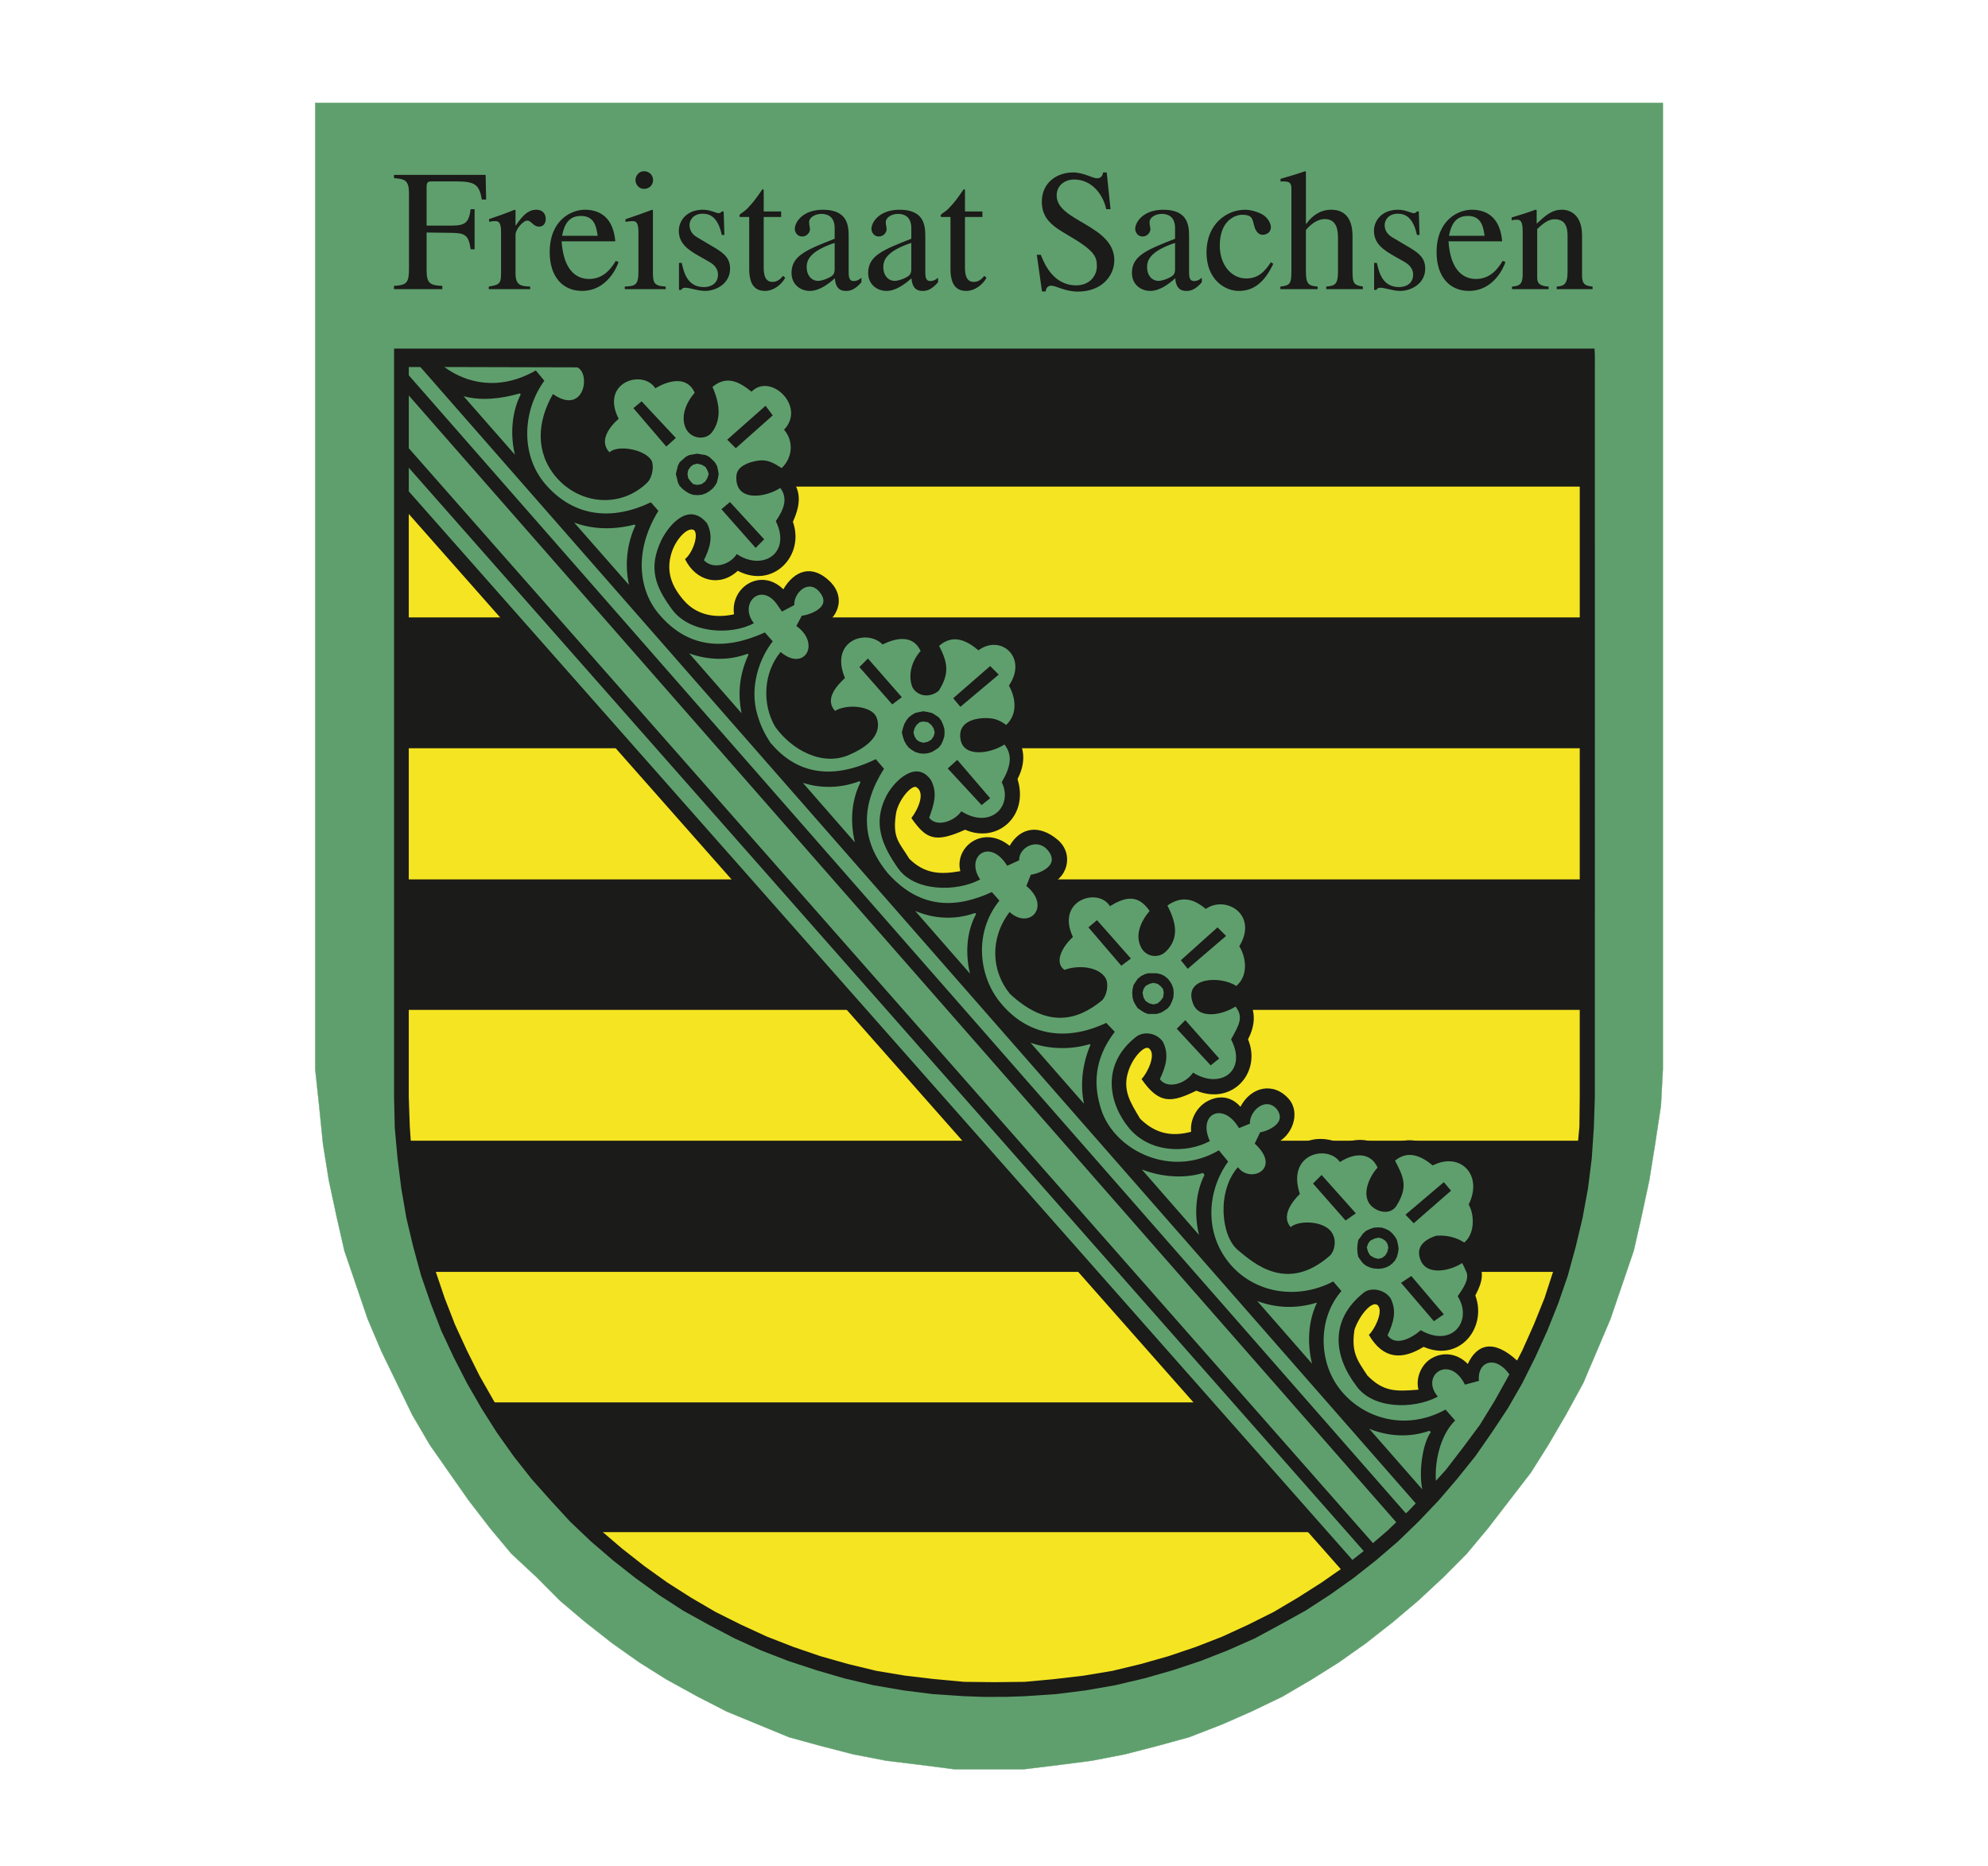
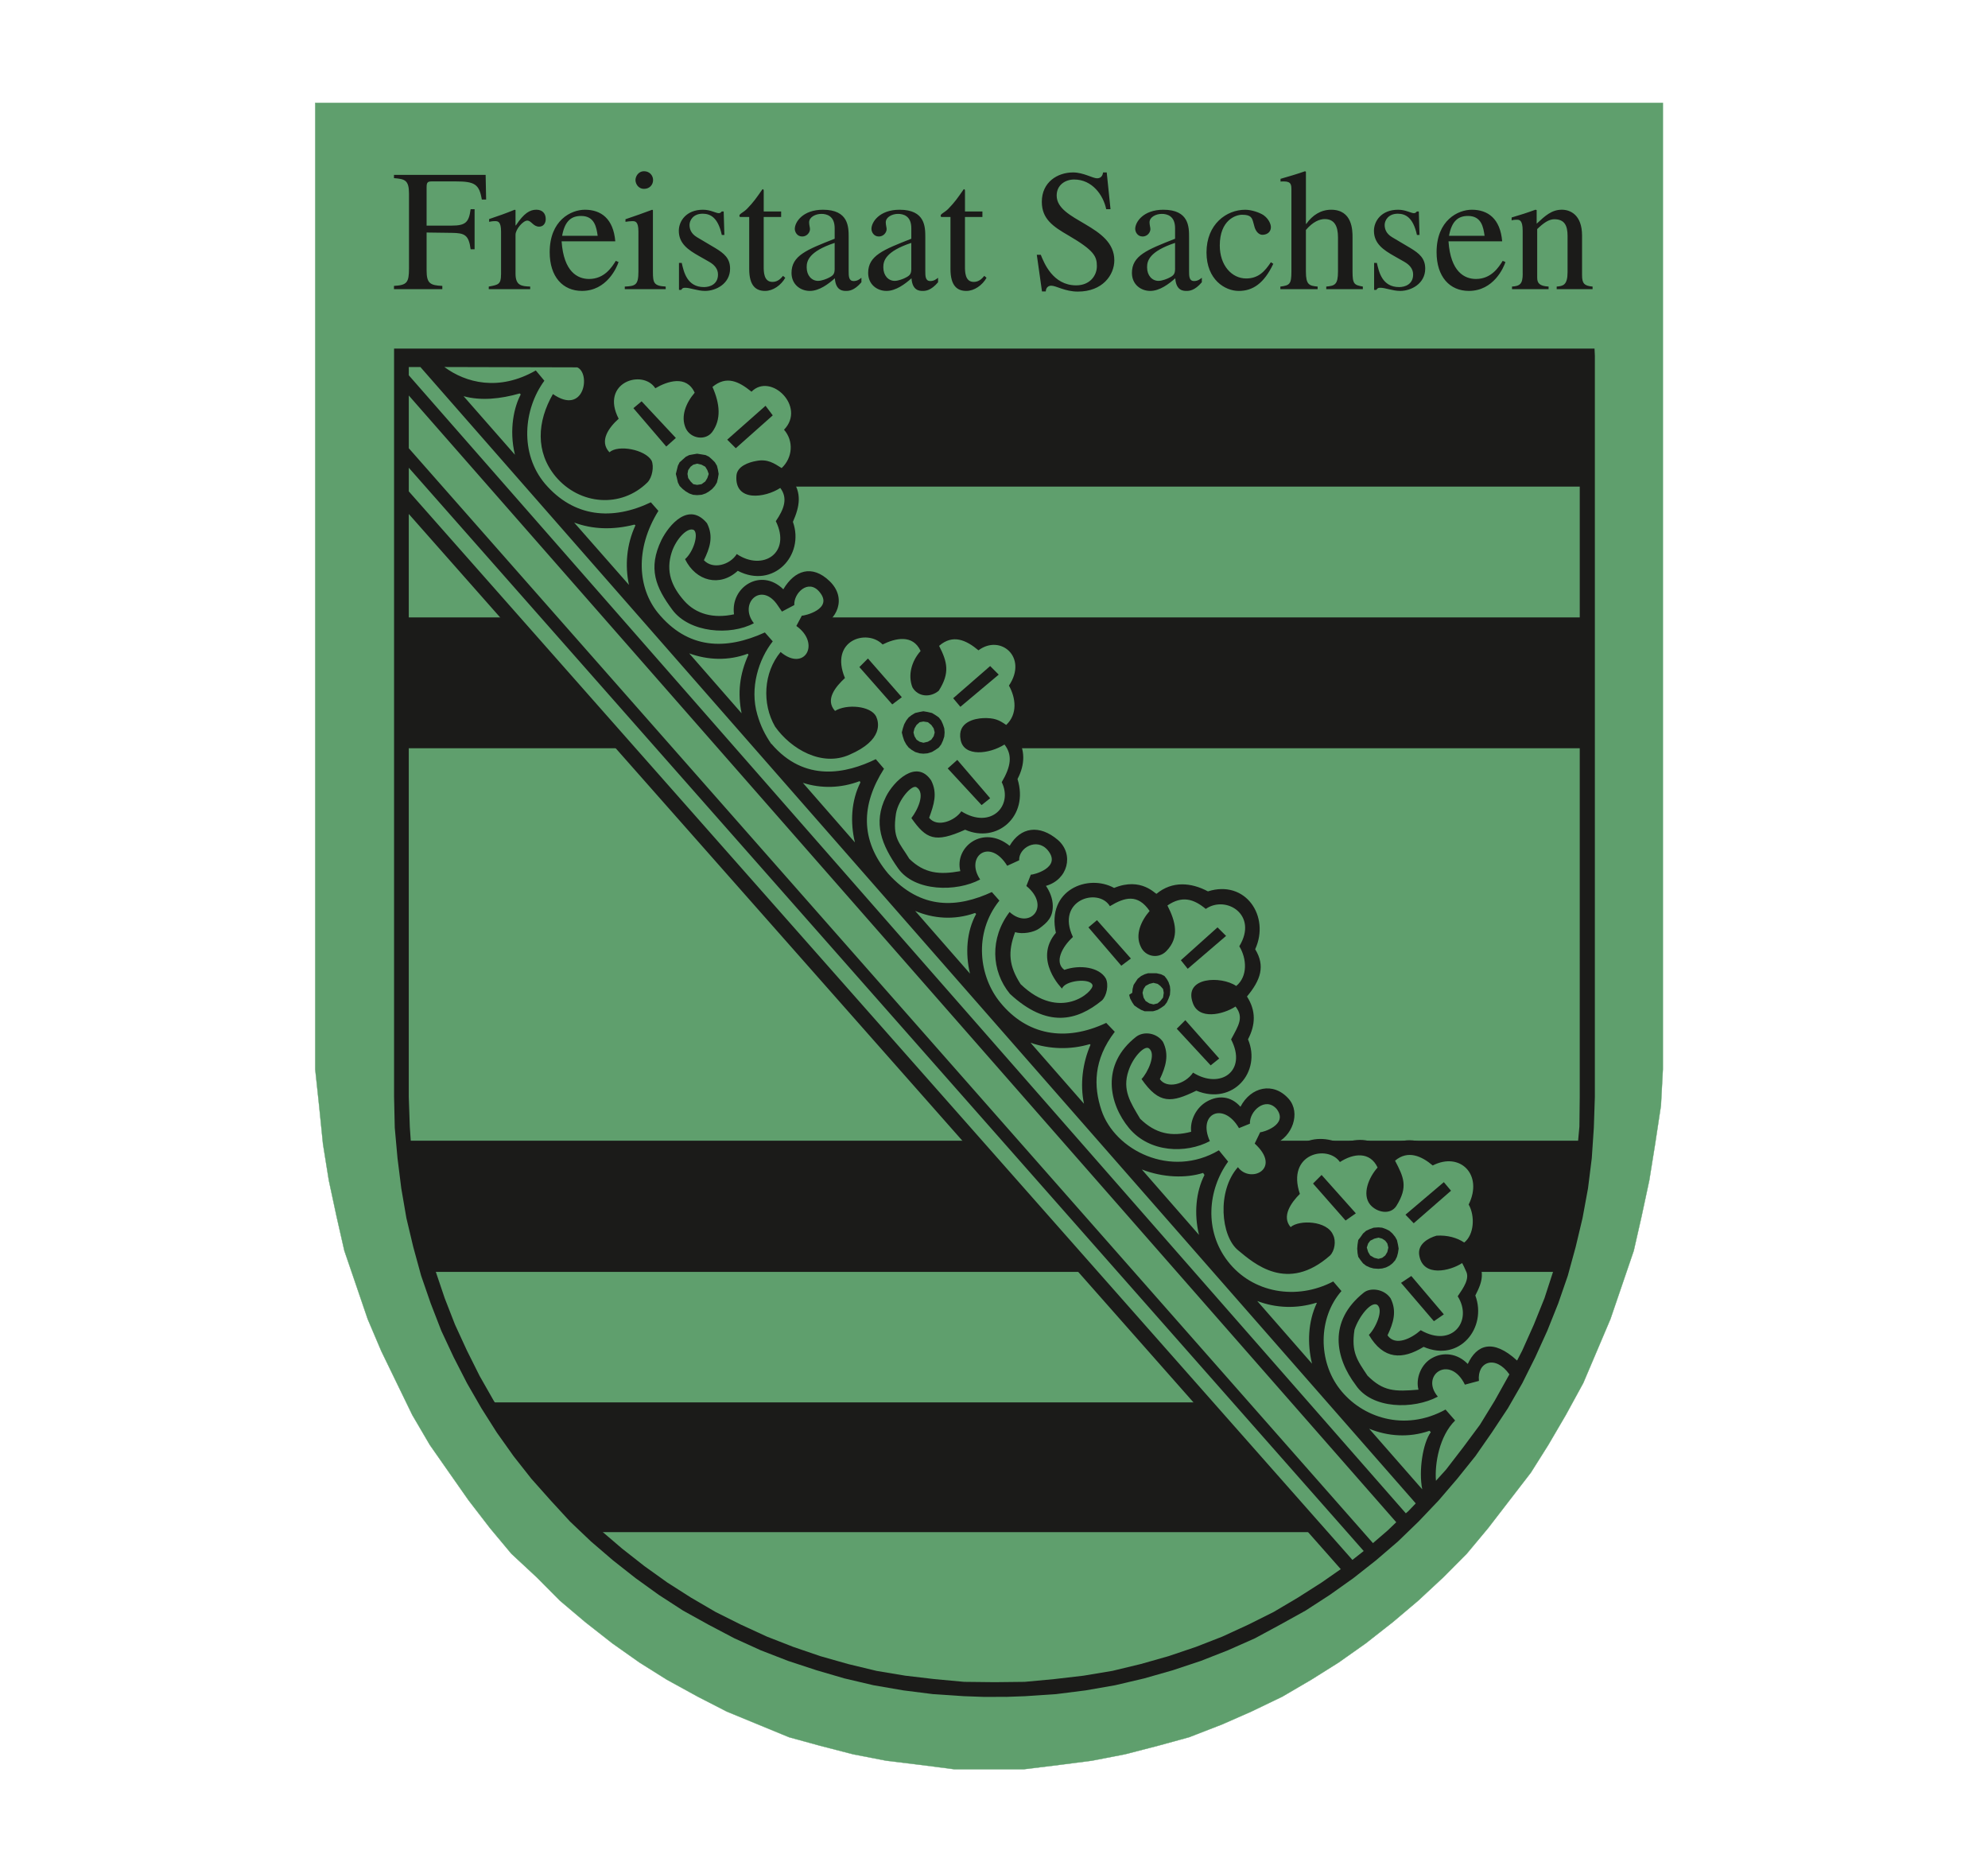
<svg xmlns="http://www.w3.org/2000/svg" version="1.1" id="Freistaat_Sachsen_Wappen" x="0px" y="0px" viewBox="0 0 106.556 100" enable-background="new 0 0 106.556 100" xml:space="preserve">
  <g>
    <polygon fill-rule="evenodd" clip-rule="evenodd" fill="#5F9F6D" points="89.129,55.247 89.129,57.305 89.025,59.249    88.713,61.306 88.401,63.25 87.984,65.194 87.568,67.023 86.944,68.852 86.319,70.682 85.591,72.397 84.862,74.112 83.925,75.827    82.989,77.427 82.052,78.914 80.907,80.4 79.762,81.886 78.617,83.258 77.368,84.516 76.015,85.773 74.662,86.917 73.205,88.06    71.748,89.089 70.291,90.004 68.729,90.918 67.064,91.719 65.503,92.405 63.734,93.091 62.068,93.548 60.299,94.005 58.529,94.348    56.76,94.577 54.887,94.806 53.013,94.806 51.14,94.806 49.37,94.577 47.497,94.348 45.727,94.005 43.958,93.548 42.293,93.091    40.627,92.405 38.962,91.719 37.401,90.918 35.736,90.004 34.278,89.089 32.821,88.06 31.364,86.917 30.011,85.773 28.762,84.516    27.409,83.258 26.264,81.886 25.119,80.4 24.078,78.914 23.038,77.427 22.101,75.827 21.268,74.112 20.436,72.397 19.707,70.682    19.083,68.852 18.458,67.023 18.042,65.194 17.625,63.25 17.313,61.306 17.105,59.249 16.897,57.305 16.897,55.247 16.897,5.513    89.129,5.513 89.129,55.247  " />
    <polygon fill="none" stroke="#5F9F6D" stroke-width="0.016" stroke-miterlimit="2.613" points="89.129,55.247 89.129,57.305    89.025,59.249 88.713,61.306 88.401,63.25 87.984,65.194 87.568,67.023 86.944,68.852 86.319,70.682 85.591,72.397 84.862,74.112    83.925,75.827 82.989,77.427 82.052,78.914 80.907,80.4 79.762,81.886 78.617,83.258 77.368,84.516 76.015,85.773 74.662,86.917    73.205,88.06 71.748,89.089 70.291,90.004 68.729,90.918 67.064,91.719 65.503,92.405 63.734,93.091 62.068,93.548 60.299,94.005    58.529,94.348 56.76,94.577 54.887,94.806 53.013,94.806 51.14,94.806 49.37,94.577 47.497,94.348 45.727,94.005 43.958,93.548    42.293,93.091 40.627,92.405 38.962,91.719 37.401,90.918 35.736,90.004 34.278,89.089 32.821,88.06 31.364,86.917 30.011,85.773    28.762,84.516 27.409,83.258 26.264,81.886 25.119,80.4 24.078,78.914 23.038,77.427 22.101,75.827 21.268,74.112 20.436,72.397    19.707,70.682 19.083,68.852 18.458,67.023 18.042,65.194 17.625,63.25 17.313,61.306 17.105,59.249 16.897,57.305 16.897,55.247    16.897,5.513 89.129,5.513 89.129,55.247  " />
-     <polygon fill-rule="evenodd" clip-rule="evenodd" fill="#F5E421" points="85.243,58.906 85.206,60.558 85.078,62.155    84.876,63.751 84.601,65.311 84.234,66.871 83.83,68.376 83.335,69.844 82.747,71.276 82.123,72.707 81.408,74.065 80.655,75.405    79.829,76.671 78.93,77.937 77.976,79.13 76.985,80.286 75.92,81.387 74.819,82.433 73.663,83.443 72.47,84.379 71.204,85.278    69.901,86.104 68.58,86.856 67.203,87.554 65.79,88.196 64.359,88.765 62.872,89.279 61.349,89.683 59.807,90.05 58.248,90.325    56.651,90.527 55.018,90.674 53.384,90.692 51.733,90.674 50.136,90.527 48.521,90.325 46.943,90.05 45.42,89.683 43.896,89.279    42.428,88.765 40.96,88.196 39.565,87.554 38.17,86.856 36.849,86.104 35.546,85.278 34.317,84.379 33.087,83.443 31.949,82.433    30.83,81.387 29.784,80.286 28.774,79.13 27.838,77.937 26.939,76.671 26.132,75.405 25.342,74.065 24.663,72.707 24.021,71.276    23.452,69.844 22.938,68.376 22.516,66.871 22.168,65.311 21.892,63.751 21.69,62.155 21.58,60.558 21.525,58.906 21.525,18.991    85.243,18.991 85.243,58.906  " />
    <polygon fill="none" stroke="#F5E421" stroke-width="0.024" stroke-miterlimit="2.613" points="85.243,58.906 85.206,60.558    85.078,62.155 84.876,63.751 84.601,65.311 84.234,66.871 83.83,68.376 83.335,69.844 82.747,71.276 82.123,72.707 81.408,74.065    80.655,75.405 79.829,76.671 78.93,77.937 77.976,79.13 76.985,80.286 75.92,81.387 74.819,82.433 73.663,83.443 72.47,84.379    71.204,85.278 69.901,86.104 68.58,86.856 67.203,87.554 65.79,88.196 64.359,88.765 62.872,89.279 61.349,89.683 59.807,90.05    58.248,90.325 56.651,90.527 55.018,90.674 53.384,90.692 51.733,90.674 50.136,90.527 48.521,90.325 46.943,90.05 45.42,89.683    43.896,89.279 42.428,88.765 40.96,88.196 39.565,87.554 38.17,86.856 36.849,86.104 35.546,85.278 34.317,84.379 33.087,83.443    31.949,82.433 30.83,81.387 29.784,80.286 28.774,79.13 27.838,77.937 26.939,76.671 26.132,75.405 25.342,74.065 24.663,72.707    24.021,71.276 23.452,69.844 22.938,68.376 22.516,66.871 22.168,65.311 21.892,63.751 21.69,62.155 21.58,60.558 21.525,58.906    21.525,18.991 85.243,18.991 85.243,58.906  " />
    <path fill-rule="evenodd" clip-rule="evenodd" fill="#1B1B19" d="M23.122,68.156c-0.697-2.312-1.175-4.643-1.358-7.029h63.021   c-0.202,2.514-0.642,4.863-1.358,7.029H23.122L23.122,68.156z" />
    <path fill-rule="evenodd" clip-rule="evenodd" fill="#1B1B19" d="M32.114,82.103c-2.679-2.386-4.588-4.716-5.836-6.955h54.01   c-1.56,2.533-3.469,4.845-5.726,6.955H32.114L32.114,82.103z" />
-     <polygon fill-rule="evenodd" clip-rule="evenodd" fill="#1B1B19" points="21.764,54.116 21.764,47.124 84.784,47.124    84.784,54.116 21.764,54.116  " />
    <polygon fill-rule="evenodd" clip-rule="evenodd" fill="#1B1B19" points="21.764,40.096 21.764,33.085 84.784,33.085    84.784,40.096 21.764,40.096  " />
    <polygon fill-rule="evenodd" clip-rule="evenodd" fill="#1B1B19" points="21.69,26.075 21.69,19.229 84.784,19.229 84.784,26.075    21.69,26.075  " />
    <path fill-rule="evenodd" clip-rule="evenodd" fill="#5F9F6D" d="M80.747,72.946c-0.367-0.257-0.624-0.459-1.083-0.33   c-0.459,0.128-0.697,0.679-0.826,1.083h-0.147c-0.551-0.624-1.009-0.954-1.817-0.514c-0.496,0.367-0.642,0.973-0.312,1.505   c-0.954,0.367-2.074,0.275-2.973-0.202c-0.697-0.422-1.046-1.138-1.321-1.872c-0.294-1.248,0.073-2.257,1.083-3.028   c0.844-0.312,1.046,0.422,0.936,1.101c-0.073,0.33-0.22,0.606-0.404,0.899c0.661,0.918,1.505,0.752,2.349,0.128   c0.973,0.349,1.578,0.459,2.276-0.385c0.404-0.752,0.404-1.138,0.11-1.909c0.496-0.826,0.642-1.615-0.239-2.276   c1.046-0.697,1.156-1.505,0.771-2.661c0.312-0.863,0.257-1.523-0.312-2.276c-0.752-0.385-1.175-0.496-1.982-0.239l-0.257-0.184   c-1.009-0.459-1.743-0.33-2.496,0.496c-0.495-0.936-1.413-0.936-2.276-0.532c-0.422-0.422-0.954-0.367-1.487-0.257   c-1.175,0.422-1.303,1.174-1.028,2.312c-0.716,0.789-1.046,1.578-0.165,2.349c0.697-0.257,1.285-0.404,1.927,0.073   c0.44,0.899-1.101,1.523-1.762,1.615c-1.303,0.092-2.514-0.697-3.138-1.817c-0.367-0.918-0.202-2.055,0.239-2.9   c0.569,0.33,1.028,0.257,1.542-0.147c0.496-0.734,0.257-1.23-0.312-1.854l0.073-0.147c0.807-0.147,1.45-0.587,1.175-1.468   c-0.147-0.385-0.128-0.385-0.477-0.606c-0.954-0.44-1.431,0.165-1.78,1.009l-0.073,0.073c-0.44-0.514-0.899-0.954-1.615-0.661   c-0.551,0.294-0.899,0.973-0.587,1.578c-0.899,0.367-2.055,0.349-2.881-0.147c-1.083-0.752-1.854-2.294-1.303-3.579   c0.239-0.587,1.009-1.835,1.743-1.248c0.459,0.587,0.092,1.376-0.22,1.927c0.679,0.954,1.487,0.697,2.349,0.147   c0.844,0.257,1.321,0.404,2.092-0.165c0.514-0.624,0.807-1.431,0.275-2.129c0.551-0.826,0.606-1.707-0.239-2.349   c1.028-0.697,1.211-1.56,0.697-2.679c0.349-0.716,0.275-1.23,0-1.964c-0.606-0.606-1.395-0.771-2.202-0.551   c-1.064-0.532-1.945-0.587-2.753,0.385c-0.606-0.918-1.34-0.954-2.276-0.532c-0.679-0.514-1.431-0.385-2.147,0.037   c-0.661,0.661-0.624,1.175-0.459,2.019c-0.697,0.863-0.954,1.578-0.073,2.367c0.532-0.312,1.431-0.404,1.909,0.073   c0.147,0.294,0.073,0.495-0.073,0.771c-1.119,0.954-2.239,1.119-3.524,0.367c-0.532-0.385-0.991-0.771-1.303-1.358   c-0.349-0.936-0.257-2.037,0.257-2.9c0.716,0.551,1.633,0,1.78-0.826c0-0.385-0.092-0.569-0.275-0.918   c-0.128-0.128-0.294-0.184-0.294-0.385c1.101-0.239,1.89-0.918,1.138-1.89c-0.404-0.514-1.028-0.752-1.688-0.312   c-0.184,0.147-0.532,0.459-0.734,0.936c-0.44-0.496-0.734-0.734-1.395-0.734c-0.771,0.22-1.119,0.973-0.826,1.707   c-1.046,0.404-2.478,0.294-3.34-0.477c-0.973-1.248-1.376-2.404-0.587-3.836c0.33-0.44,0.881-1.193,1.505-0.734   c0.422,0.569,0.092,1.358-0.165,1.927c0.624,0.954,1.45,0.771,2.294,0.147c1.083,0.422,1.872,0.422,2.459-0.679   c0.184-0.477,0.257-1.083-0.037-1.542c0.459-0.771,0.642-1.707-0.239-2.367c1.064-0.716,1.138-1.523,0.697-2.679   c0.312-0.661,0.367-1.542-0.147-2.129c-0.697-0.385-1.193-0.551-1.982-0.294c-0.881-0.514-1.725-0.661-2.514,0.073l-0.239,0.22   c-0.551-0.899-1.395-0.863-2.276-0.532c-0.807-0.44-1.376-0.404-2.147,0.073c-0.642,0.697-0.587,1.156-0.367,2.055   c-0.807,0.734-1.009,1.615-0.165,2.367c0.587-0.294,1.523-0.496,1.964,0.11c0.11,1.064-1.285,1.523-2.166,1.578   c-1.028-0.073-1.817-0.606-2.496-1.358c-0.679-0.973-0.624-2.367-0.037-3.377c0.22,0.165,0.477,0.202,0.752,0.202   c1.064-0.275,1.266-1.028,0.752-1.945c-0.33-0.367-0.404-0.312,0.073-0.477c1.009-0.33,1.413-1.009,0.789-1.835   c-0.367-0.477-0.918-0.752-1.523-0.239c-0.385,0.312-0.587,0.587-0.752,1.028c-0.385-0.477-0.734-0.826-1.376-0.752   c-0.716,0.202-1.193,0.973-0.789,1.67c-1.028,0.312-1.945,0.275-2.936-0.22c-0.679-0.459-1.046-1.119-1.321-1.89   c-0.312-1.285,0.092-2.184,1.064-3.01c0.275-0.11,0.532-0.128,0.771,0.055c0.44,0.569,0.11,1.395-0.22,1.927   c0.661,0.954,1.468,0.789,2.349,0.165c0.899,0.239,1.321,0.459,2.092-0.128c0.496-0.551,0.734-1.303,0.385-2   c0.477-0.826,0.661-1.652-0.257-2.459c1.046-0.679,1.138-1.45,0.752-2.606c0.294-0.734,0.349-1.45-0.147-2.11   c-0.734-0.514-1.266-0.679-2.129-0.459c-0.954-0.477-1.688-0.606-2.514,0.128l-0.239,0.257c-0.587-0.973-1.321-0.918-2.276-0.551   c-0.679-0.514-1.468-0.385-2.166,0.037c-0.679,0.642-0.587,1.193-0.422,2.019c-0.44,0.495-0.789,1.101-0.569,1.762   c0.128,0.257,0.275,0.422,0.477,0.624c0.551-0.33,1.413-0.422,1.89,0.055c0.551,0.826-1.175,1.523-1.762,1.615   c-1.175,0.073-2.055-0.495-2.826-1.358c-0.716-1.009-0.606-2.331-0.055-3.377c0.496,0.367,1.046,0.22,1.487-0.165   c0.587-0.881,0.587-1.67-0.33-2.257h-9.213v7.543l50.688,57.387l1.083-0.899l1.064-0.881l0.954-0.918l0.863-0.918l0.826-0.899   l0.734-0.881l0.661-0.844l0.569-0.807l0.532-0.752l0.44-0.716l0.661-1.138l0.385-0.752l0.128-0.275L80.747,72.946L80.747,72.946z" />
    <path fill="none" stroke="#5F9F6D" stroke-width="0.016" stroke-miterlimit="2.613" d="M80.747,72.946   c-0.367-0.257-0.624-0.459-1.083-0.33c-0.459,0.128-0.697,0.679-0.826,1.083h-0.147c-0.551-0.624-1.009-0.954-1.817-0.514   c-0.496,0.367-0.642,0.973-0.312,1.505c-0.954,0.367-2.074,0.275-2.973-0.202c-0.697-0.422-1.046-1.138-1.321-1.872   c-0.294-1.248,0.073-2.257,1.083-3.028c0.844-0.312,1.046,0.422,0.936,1.101c-0.073,0.33-0.22,0.606-0.404,0.899   c0.661,0.918,1.505,0.752,2.349,0.128c0.973,0.349,1.578,0.459,2.276-0.385c0.404-0.752,0.404-1.138,0.11-1.909   c0.496-0.826,0.642-1.615-0.239-2.276c1.046-0.697,1.156-1.505,0.771-2.661c0.312-0.863,0.257-1.523-0.312-2.276   c-0.752-0.385-1.175-0.496-1.982-0.239l-0.257-0.184c-1.009-0.459-1.743-0.33-2.496,0.496c-0.495-0.936-1.413-0.936-2.276-0.532   c-0.422-0.422-0.954-0.367-1.487-0.257c-1.175,0.422-1.303,1.174-1.028,2.312c-0.716,0.789-1.046,1.578-0.165,2.349   c0.697-0.257,1.285-0.404,1.927,0.073c0.44,0.899-1.101,1.523-1.762,1.615c-1.303,0.092-2.514-0.697-3.138-1.817   c-0.367-0.918-0.202-2.055,0.239-2.9c0.569,0.33,1.028,0.257,1.542-0.147c0.496-0.734,0.257-1.23-0.312-1.854l0.073-0.147   c0.807-0.147,1.45-0.587,1.175-1.468c-0.147-0.385-0.128-0.385-0.477-0.606c-0.954-0.44-1.431,0.165-1.78,1.009l-0.073,0.073   c-0.44-0.514-0.899-0.954-1.615-0.661c-0.551,0.294-0.899,0.973-0.587,1.578c-0.899,0.367-2.055,0.349-2.881-0.147   c-1.083-0.752-1.854-2.294-1.303-3.579c0.239-0.587,1.009-1.835,1.743-1.248c0.459,0.587,0.092,1.376-0.22,1.927   c0.679,0.954,1.487,0.697,2.349,0.147c0.844,0.257,1.321,0.404,2.092-0.165c0.514-0.624,0.807-1.431,0.275-2.129   c0.551-0.826,0.606-1.707-0.239-2.349c1.028-0.697,1.211-1.56,0.697-2.679c0.349-0.716,0.275-1.23,0-1.964   c-0.606-0.606-1.395-0.771-2.202-0.551c-1.064-0.532-1.945-0.587-2.753,0.385c-0.606-0.918-1.34-0.954-2.276-0.532   c-0.679-0.514-1.431-0.385-2.147,0.037c-0.661,0.661-0.624,1.175-0.459,2.019c-0.697,0.863-0.954,1.578-0.073,2.367   c0.532-0.312,1.431-0.404,1.909,0.073c0.147,0.294,0.073,0.495-0.073,0.771c-1.119,0.954-2.239,1.119-3.524,0.367   c-0.532-0.385-0.991-0.771-1.303-1.358c-0.349-0.936-0.257-2.037,0.257-2.9c0.716,0.551,1.633,0,1.78-0.826   c0-0.385-0.092-0.569-0.275-0.918c-0.128-0.128-0.294-0.184-0.294-0.385c1.101-0.239,1.89-0.918,1.138-1.89   c-0.404-0.514-1.028-0.752-1.688-0.312c-0.184,0.147-0.532,0.459-0.734,0.936c-0.44-0.496-0.734-0.734-1.395-0.734   c-0.771,0.22-1.119,0.973-0.826,1.707c-1.046,0.404-2.478,0.294-3.34-0.477c-0.973-1.248-1.376-2.404-0.587-3.836   c0.33-0.44,0.881-1.193,1.505-0.734c0.422,0.569,0.092,1.358-0.165,1.927c0.624,0.954,1.45,0.771,2.294,0.147   c1.083,0.422,1.872,0.422,2.459-0.679c0.184-0.477,0.257-1.083-0.037-1.542c0.459-0.771,0.642-1.707-0.239-2.367   c1.064-0.716,1.138-1.523,0.697-2.679c0.312-0.661,0.367-1.542-0.147-2.129c-0.697-0.385-1.193-0.551-1.982-0.294   c-0.881-0.514-1.725-0.661-2.514,0.073l-0.239,0.22c-0.551-0.899-1.395-0.863-2.276-0.532c-0.807-0.44-1.376-0.404-2.147,0.073   c-0.642,0.697-0.587,1.156-0.367,2.055c-0.807,0.734-1.009,1.615-0.165,2.367c0.587-0.294,1.523-0.496,1.964,0.11   c0.11,1.064-1.285,1.523-2.166,1.578c-1.028-0.073-1.817-0.606-2.496-1.358c-0.679-0.973-0.624-2.367-0.037-3.377   c0.22,0.165,0.477,0.202,0.752,0.202c1.064-0.275,1.266-1.028,0.752-1.945c-0.33-0.367-0.404-0.312,0.073-0.477   c1.009-0.33,1.413-1.009,0.789-1.835c-0.367-0.477-0.918-0.752-1.523-0.239c-0.385,0.312-0.587,0.587-0.752,1.028   c-0.385-0.477-0.734-0.826-1.376-0.752c-0.716,0.202-1.193,0.973-0.789,1.67c-1.028,0.312-1.945,0.275-2.936-0.22   c-0.679-0.459-1.046-1.119-1.321-1.89c-0.312-1.285,0.092-2.184,1.064-3.01c0.275-0.11,0.532-0.128,0.771,0.055   c0.44,0.569,0.11,1.395-0.22,1.927c0.661,0.954,1.468,0.789,2.349,0.165c0.899,0.239,1.321,0.459,2.092-0.128   c0.496-0.551,0.734-1.303,0.385-2c0.477-0.826,0.661-1.652-0.257-2.459c1.046-0.679,1.138-1.45,0.752-2.606   c0.294-0.734,0.349-1.45-0.147-2.11c-0.734-0.514-1.266-0.679-2.129-0.459c-0.954-0.477-1.688-0.606-2.514,0.128l-0.239,0.257   c-0.587-0.973-1.321-0.918-2.276-0.551c-0.679-0.514-1.468-0.385-2.166,0.037c-0.679,0.642-0.587,1.193-0.422,2.019   c-0.44,0.495-0.789,1.101-0.569,1.762c0.128,0.257,0.275,0.422,0.477,0.624c0.551-0.33,1.413-0.422,1.89,0.055   c0.551,0.826-1.175,1.523-1.762,1.615c-1.175,0.073-2.055-0.495-2.826-1.358c-0.716-1.009-0.606-2.331-0.055-3.377   c0.496,0.367,1.046,0.22,1.487-0.165c0.587-0.881,0.587-1.67-0.33-2.257h-9.213v7.543l50.688,57.387l1.083-0.899l1.064-0.881   l0.954-0.918l0.863-0.918l0.826-0.899l0.734-0.881l0.661-0.844l0.569-0.807l0.532-0.752l0.44-0.716l0.661-1.138l0.385-0.752   l0.128-0.275L80.747,72.946L80.747,72.946z" />
    <path fill-rule="evenodd" clip-rule="evenodd" fill="#1B1B19" d="M53.916,90.93l1.028-0.037l1.652-0.11l1.597-0.202l1.578-0.275   l1.56-0.367l1.542-0.44l1.487-0.495l1.45-0.569l1.45-0.642l1.358-0.734l1.358-0.752l1.303-0.844l1.266-0.899l1.211-0.954   l1.175-1.009l1.101-1.064l1.083-1.138l0.991-1.156l0.973-1.211l0.881-1.266l0.863-1.303l0.771-1.34l0.697-1.395l0.642-1.413   l0.587-1.468l0.514-1.487l0.422-1.542l0.367-1.542l0.294-1.597l0.202-1.615l0.11-1.633l0.055-1.652V19.064l0,0l-0.018-0.385H21.911   l0,0h-0.789v40.099l0.037,1.652l0.147,1.633l0.202,1.615l0.275,1.597l0.367,1.542l0.422,1.542l0.514,1.487l0.569,1.468l0.661,1.413   l0.716,1.395l0.771,1.34l0.826,1.303l0.899,1.266l0.954,1.211l1.028,1.156l1.046,1.138l1.119,1.064l1.175,1.009l1.211,0.954   l1.248,0.899l1.303,0.844l1.358,0.752l1.395,0.734l1.413,0.642l1.468,0.569l1.505,0.495l1.505,0.44l1.56,0.367l1.597,0.275   l1.597,0.202l1.652,0.11l1.028,0.037h0.624H53.916L53.916,90.93z M76.691,76.744c-0.422,0.569-0.661,2.055-0.459,3.065   l-2.845-3.248c0.991,0.404,2.129,0.495,3.23,0.11L76.691,76.744L76.691,76.744z M76.966,79.35c-0.073-0.918,0.184-2.404,1.028-3.23   l-0.514-0.587c-2.202,1.211-4.496,0.422-5.671-1.101c-1.156-1.487-1.175-3.799,0.092-5.249l-0.44-0.514   c-1.964,1.028-4.331,0.624-5.652-1.083c-1.266-1.633-1.083-3.817,0.018-5.34l-0.496-0.606c-2.569,1.523-5.579,0-6.295-2.147   c-0.422-1.266-0.44-2.698,0.716-4.203l-0.459-0.477c-2.221,1.046-4.258,0.642-5.671-1.083c-1.138-1.376-1.468-3.707-0.055-5.469   l-0.404-0.459c-1.798,0.826-3.762,1.009-5.561-0.991c-1.505-1.799-1.45-3.689-0.22-5.616l-0.44-0.514   c-1.578,0.771-3.817,1.266-5.597-0.826v0.018c-0.349-0.514-0.569-0.954-0.752-1.578c-0.422-1.431,0.073-2.973,0.826-3.927   l-0.422-0.477c-2.092,0.954-4.129,0.918-5.744-1.064c-1.046-1.303-1.248-3.377,0.037-5.451l-0.404-0.459   c-2.074,0.991-4.129,0.807-5.671-0.991c-1.376-1.633-1.156-4.001-0.037-5.524l-0.459-0.551c-1.982,1.138-3.762,0.661-4.9-0.184   l7.121,0.018c0.734,0.312,0.385,2.606-1.303,1.431c-0.844,1.468-0.954,3.101,0.147,4.423c1.285,1.523,3.505,1.707,4.918,0.312   c0.257-0.257,0.367-0.863,0.22-1.175c-0.349-0.587-1.78-0.863-2.257-0.44c-0.569-0.606-0.018-1.34,0.496-1.798   c-1.009-1.945,1.285-2.679,1.964-1.633c0.624-0.367,1.67-0.734,2.11,0.239c-0.459,0.532-0.771,1.266-0.477,1.909   c0.257,0.551,1.046,0.679,1.413,0.202c0.495-0.679,0.422-1.505,0.018-2.422c0.752-0.624,1.413-0.294,2.092,0.257   c1.028-1.046,2.936,0.807,1.743,2.037c0.532,0.606,0.459,1.505-0.128,2.055c-0.404-0.257-0.752-0.495-1.34-0.385   c-0.44,0.073-1.046,0.294-1.083,0.789c-0.11,1.431,1.542,1.193,2.349,0.661c0.422,0.551,0.202,1.138-0.239,1.78   c0.844,1.707-0.697,2.698-2.092,1.762c-0.367,0.587-1.285,0.844-1.762,0.33c0.312-0.642,0.532-1.266,0.165-1.982   c-0.973-1.175-2.037,0.092-2.441,0.899c-0.734,1.523-0.312,2.533,0.587,3.744c0.918,1.23,3.101,1.395,4.368,0.716   c-0.844-1.064,0.422-2.294,1.303-0.918l0,0l0.202,0.294l0.661-0.349c-0.037-0.642,0.752-1.413,1.34-0.716   c0.807,0.936-0.844,1.303-0.936,1.285l-0.294,0.551c1.321,0.936,0.44,2.478-0.844,1.395c-0.918,1.101-1.009,2.771-0.294,4.001   c0.844,1.193,2.496,2.166,3.982,1.505c1.835-0.789,1.578-1.743,1.431-2.055c-0.294-0.569-1.578-0.679-2.202-0.294   c-0.551-0.606,0.037-1.303,0.532-1.762c-0.844-2.019,1.175-2.661,2.019-1.798c0.661-0.33,1.615-0.569,2.037,0.349   c-0.477,0.532-0.697,1.285-0.44,1.945c0.294,0.514,0.954,0.569,1.413,0.184c0.606-0.954,0.459-1.542,0.018-2.404   c0.734-0.642,1.45-0.312,2.11,0.239c1.175-0.881,2.661,0.367,1.633,1.89c0.367,0.661,0.477,1.523-0.147,2.11   c-0.385-0.275-0.642-0.385-1.23-0.367c-0.44,0.018-1.413,0.202-1.211,1.175c0.184,0.918,1.542,0.752,2.349,0.239   c0.44,0.569,0.349,1.175-0.147,2.019c0.624,1.266-0.587,2.551-2.166,1.56c-0.33,0.496-1.285,0.899-1.725,0.349   c0.257-0.716,0.459-1.303,0.11-2c-0.789-1.175-2.019,0.055-2.422,0.863c-0.716,1.431-0.22,2.606,0.642,3.836   c0.881,1.266,3.138,1.285,4.404,0.606c-0.826-1.23,0.514-2.257,1.45-0.734l0.642-0.294c-0.037-0.661,0.936-1.23,1.523-0.551   c0.807,0.954-0.807,1.34-0.899,1.321l-0.239,0.606c1.34,1.101,0.165,2.367-0.899,1.395c-1.064,1.395-0.991,3.157,0.018,4.386   c2,1.854,3.597,1.45,4.937,0.349c0.257-0.257,0.367-0.844,0.202-1.175c-0.349-0.606-1.395-0.752-2.221-0.459   c-0.551-0.404-0.128-1.23,0.459-1.762c-0.936-1.982,1.358-2.679,1.982-1.652c0.789-0.477,1.487-0.679,2.129,0.257   c-0.459,0.532-0.789,1.266-0.477,1.909c0.239,0.551,0.954,0.679,1.376,0.239c0.716-0.734,0.496-1.578,0.055-2.441   c0.771-0.532,1.395-0.367,2.055,0.184c1.083-0.752,2.826,0.312,1.798,2c0.404,0.661,0.459,1.615-0.165,2.129   c-0.807-0.551-2.826-0.495-2.331,0.899c0.312,0.936,1.615,0.642,2.294,0.202c0.459,0.587,0.165,1.009-0.239,1.762   c0.881,1.688-0.569,2.698-2.037,1.78c-0.44,0.642-1.413,0.881-1.78,0.349c0.312-0.661,0.514-1.303,0.165-2   c-0.33-0.477-1.009-0.587-1.431-0.275c-1.927,1.505-1.45,3.615-0.385,4.9c1.101,1.321,3.046,1.376,4.331,0.697   c-0.679-1.487,0.734-2.129,1.56-0.697l0.587-0.239c-0.037-0.661,0.826-1.468,1.431-0.789c0.661,0.863-0.789,1.266-0.881,1.248   l-0.294,0.606c1.487,1.358-0.239,2.166-0.899,1.266c-1.138,1.285-0.918,3.707,0.018,4.46c0.844,0.697,2.624,2.294,4.918,0.275   c0.257-0.257,0.33-0.789,0.165-1.101c-0.312-0.771-1.817-0.826-2.276-0.422c-0.495-0.569,0.018-1.303,0.495-1.78   c-0.734-2.166,1.487-2.661,2.147-1.707c0.734-0.477,1.615-0.569,2.019,0.294c-0.477,0.532-0.844,1.431-0.404,1.982   c0.349,0.422,1.083,0.587,1.413,0.073c0.642-1.028,0.385-1.542-0.073-2.422c0.697-0.587,1.431-0.239,2.019,0.257   c1.468-0.752,2.716,0.495,1.927,2.092c0.349,0.624,0.294,1.615-0.239,2.037c-0.385-0.257-0.899-0.404-1.487-0.367   c-0.44,0.128-1.046,0.459-0.918,1.083c0.22,1.156,1.652,0.807,2.294,0.385c0.055,0.092,0.147,0.294,0.202,0.422   c0.22,0.404-0.128,0.899-0.44,1.358c0.826,1.303-0.294,2.789-1.982,1.817c-0.496,0.44-1.358,0.881-1.78,0.275   c0.312-0.661,0.514-1.285,0.165-1.982c-0.349-0.514-1.083-0.587-1.431-0.312c-1.945,1.542-1.523,3.524-0.44,4.955   c0.863,1.303,3.101,1.321,4.404,0.624c-0.973-1.138,0.642-2.294,1.45-0.642l0.752-0.202c-0.11-1.028,0.881-1.413,1.633-0.349   l-0.789,1.413l-0.789,1.285l-0.899,1.211l-0.918,1.193L76.966,79.35L76.966,79.35z M24.847,21.23   c0.936,0.257,1.982,0.147,3.01-0.147l0.055,0.055c-0.349,0.642-0.642,1.872-0.312,3.23L24.847,21.23L24.847,21.23z M30.775,28.002   c0.991,0.367,2.074,0.404,3.23,0.11l0.055,0.037c-0.477,1.028-0.569,2.147-0.349,3.193L30.775,28.002L30.775,28.002z    M36.941,35.012c1.009,0.367,2.11,0.404,3.138,0.018l0.037,0.055c-0.477,1.046-0.587,2.055-0.367,3.138L36.941,35.012   L36.941,35.012z M43.034,41.949c0.973,0.312,2.037,0.294,3.046-0.092l0.037,0.073c-0.496,0.991-0.551,2.147-0.294,3.212   L43.034,41.949L43.034,41.949z M49.053,48.813c0.954,0.404,2.074,0.514,3.212,0.11l0.055,0.055c-0.514,0.936-0.587,2.11-0.33,3.193   L49.053,48.813L49.053,48.813z M55.238,55.878c1.009,0.349,2.129,0.385,3.175,0.073l0.037,0.037   c-0.422,0.973-0.569,2.11-0.349,3.157L55.238,55.878L55.238,55.878z M61.202,62.668c1.138,0.44,2.367,0.477,3.285,0.184l0.073,0.11   c-0.459,0.899-0.569,2.074-0.294,3.212L61.202,62.668L61.202,62.668z M67.387,69.716c1.009,0.385,2.11,0.422,3.175,0.092   l0.018,0.018c-0.477,1.009-0.514,2.184-0.257,3.248L67.387,69.716L67.387,69.716z M22.535,19.67h-0.624v0.44l53.441,60.983   l0.128-0.11l0.404-0.422L22.535,19.67L22.535,19.67z M31.839,19.45c0.863,1.266-0.257,3.157-1.817,2.734   c-0.587,1.266-0.073,2.441,0.349,2.789v0.018c0.239,0.239,0.44,0.422,0.752,0.606c1.872,1.046,3.175-0.22,3.028-0.569   c-0.037-0.128-0.826-0.459-1.615,0.184c-0.587-0.404-1.597-1.358-0.294-2.955c-0.624-2.147,1.56-3.23,3.12-2.441   c0.826-0.385,1.817-0.184,2.202,0.367c0.844-0.679,1.89-0.642,2.789-0.184c2.257-0.349,3.285,1.285,2.643,3.028   c0.385,0.973,0.239,1.927-0.569,2.643c0.569,0.734,0.44,1.468,0.073,2.294c0.642,1.798-1.046,3.615-2.955,2.624   c-0.954,0.881-2.239,0.569-2.826-0.624c0.459-0.404,0.734-1.34,0.477-1.56c-0.33-0.184-0.954,0.459-1.193,1.193   c-0.33,1.028,0,1.835,0.661,2.588c0.642,0.734,1.597,0.973,2.679,0.734c-0.202-1.468,1.45-2.514,2.643-1.34   c0.606-1.028,1.542-1.34,2.478-0.44c0.954,0.918,0.404,2.11-0.606,2.496c0.826,1.321-0.33,2.863-1.725,2.422   c-0.642,1.688,0.018,2.753,1.156,3.413c1.56,0.918,3.248-0.257,2.973-0.679c-0.184-0.257-1.138-0.257-1.578,0.349   c0,0.018-1.927-1.303-0.294-3.046c-0.587-1.909,1.211-3.285,3.028-2.459c1.064-0.44,1.725-0.147,2.276,0.385   c0.844-0.679,1.854-0.624,2.753-0.147c2.202-0.496,3.175,1.119,2.533,2.918c0.404,1.175,0.239,1.835-0.514,2.643   c0.514,0.734,0.477,1.542,0.073,2.312c0.624,2-1.101,3.469-2.808,2.716c-1.633,0.734-2.092,0.495-2.881-0.624   c0.33-0.422,0.771-1.34,0.275-1.652c-0.239-0.165-0.973,0.661-1.101,1.413c-0.202,1.34,0.184,1.542,0.716,2.422   c0.807,0.789,1.615,0.863,2.734,0.661c-0.33-1.285,1.211-2.514,2.643-1.358c0.587-1.009,1.597-1.156,2.588-0.312   c0.881,0.771,0.532,2.129-0.642,2.459c0.202,0.294,0.367,0.679,0.367,1.083c0,0.606-0.294,0.881-0.716,1.193   c-0.294,0.22-0.918,0.33-1.303,0.202c-0.404,1.083-0.33,1.817,0.294,2.789c2.129,2.055,3.927,0.385,3.854,0.055   c-0.11-0.404-1.487-0.257-1.633,0.184c0,0-1.56-1.542-0.33-2.991c-0.514-2.294,1.725-3.175,3.12-2.404   c1.468-0.606,2.221,0.349,2.276,0.312c0.844-0.697,1.854-0.606,2.753-0.128c2.019-0.642,3.34,1.34,2.533,3.101   c0.551,0.899,0.294,1.652-0.44,2.533c0.495,0.771,0.459,1.523,0.055,2.294c0.734,1.725-0.789,3.56-2.771,2.753   c-1.321,0.642-1.982,0.752-2.936-0.624c0.312-0.312,0.826-1.358,0.385-1.652c-0.239-0.147-0.844,0.477-1.083,1.211   c-0.349,1.028,0.11,1.707,0.624,2.569c0.826,0.807,1.688,0.973,2.734,0.697c-0.073-0.587,0.257-1.303,0.863-1.633   c0.569-0.312,1.248-0.312,1.78,0.294c0.551-1.064,1.762-1.358,2.588-0.422c0.661,0.752,0.184,2.037-0.752,2.404   c0.863,1.248-0.312,2.826-1.707,2.349c-0.349,0.771-0.33,2.129,0.294,2.771c0.679,0.716,1.835,1.413,3.101,0.807   c0.018-0.037,0.44-0.239,0.661-0.422c0.092-0.092,0.092-0.275,0.128-0.257c-0.404-0.349-1.028-0.202-1.028-0.202   c-0.11,0.037-0.22,0.037-0.404,0.312c0,0-0.881-0.22-1.083-1.009c-0.128-0.495-0.202-1.083,0.587-1.945   c-0.44-1.982,1.23-3.23,3.01-2.404c0.679-0.257,1.652-0.404,2.276,0.367c0.991-0.808,1.835-0.624,2.753-0.147   c2.257-0.422,3.23,1.193,2.679,2.936c0.312,1.156,0.184,1.909-0.532,2.753c0.551,0.973,0.422,1.431,0.018,2.221   c0.642,1.725-0.844,3.597-2.771,2.753c-1.138,0.697-2.147,0.697-2.936-0.642c0.33-0.312,0.826-1.34,0.44-1.615   c-0.33-0.184-0.973,0.624-1.211,1.34c-0.184,1.211,0.147,1.633,0.697,2.459c0.844,0.844,1.45,0.863,2.734,0.752   c-0.165-0.606,0.147-1.395,0.752-1.707c0.569-0.312,1.321-0.257,1.89,0.33c0.477-1.028,1.34-1.376,2.643-0.184l0.275-0.532   l0.624-1.395l0.569-1.413l0.477-1.468l0.422-1.486l0.349-1.505l0.275-1.56l0.202-1.578l0.147-1.597l0.018-1.597V19.45H31.839   L31.839,19.45z M74.838,81.571L21.911,21.193v2.826L73.59,82.69l0.789-0.679L74.838,81.571L74.838,81.571z M73.094,83.113   L21.911,25.065v1.266L72.489,83.59L73.094,83.113L73.094,83.113z M21.911,27.543l49.954,56.542l-1.028,0.716l-1.266,0.807   l-1.303,0.771l-1.358,0.679L65.515,87.7l-1.413,0.551l-1.468,0.496l-1.487,0.422l-1.523,0.367l-1.542,0.257l-1.578,0.184   l-1.578,0.147l-1.615,0.018l-1.633-0.018l-1.597-0.147l-1.56-0.184l-1.542-0.257l-1.523-0.367l-1.487-0.422l-1.45-0.496   L41.107,87.7l-1.395-0.642l-1.358-0.679l-1.321-0.771l-1.266-0.807l-1.23-0.881l-1.193-0.936l-1.138-0.973l-1.083-1.028   l-1.046-1.101l-0.991-1.138l-0.936-1.193l-0.863-1.211l-0.826-1.285l-0.752-1.321l-0.679-1.358l-0.642-1.395l-0.551-1.413   l-0.496-1.468l-0.422-1.486l-0.367-1.505l-0.275-1.56l-0.202-1.578l-0.11-1.597l-0.055-1.597V27.543L21.911,27.543z" />
    <polygon fill-rule="evenodd" clip-rule="evenodd" fill="#1B1B19" points="41.033,21.744 38.978,23.56 39.437,24.019 41.419,22.258    41.033,21.744  " />
-     <polygon fill-rule="evenodd" clip-rule="evenodd" fill="#1B1B19" points="40.96,28.901 39.125,26.901 38.666,27.286 40.501,29.36    40.96,28.901  " />
    <polygon fill-rule="evenodd" clip-rule="evenodd" fill="#1B1B19" points="36.225,23.469 34.39,21.505 33.95,21.872 35.711,23.928    36.225,23.469  " />
    <path fill-rule="evenodd" clip-rule="evenodd" fill="#1B1B19" d="M36.225,25.396l0.055-0.22l0.055-0.22l0.092-0.184l0.165-0.147   l0.165-0.147l0.184-0.092l0.202-0.037l0.22-0.037l0.239,0.037l0.22,0.037l0.184,0.092l0.165,0.147l0.147,0.147l0.11,0.184   l0.055,0.22l0.037,0.22l-0.037,0.22l-0.055,0.239l-0.11,0.184l-0.147,0.165l-0.165,0.128l-0.184,0.11l-0.22,0.073l-0.239,0.018   l-0.22-0.018l-0.202-0.073l-0.184-0.11l-0.165-0.128l-0.165-0.165l-0.092-0.184l-0.055-0.239L36.225,25.396L36.225,25.396z    M37.363,25.983l0.239-0.037l0.202-0.147l0.11-0.183l0.073-0.22l-0.073-0.202l-0.11-0.183l-0.202-0.11l-0.239-0.055L37.161,24.9   l-0.147,0.11l-0.128,0.183l-0.037,0.202l0.037,0.22l0.128,0.183l0.147,0.147L37.363,25.983L37.363,25.983z" />
    <polygon fill-rule="evenodd" clip-rule="evenodd" fill="#1B1B19" points="53.072,42.775 51.31,40.72 50.797,41.178 52.613,43.142    53.072,42.775  " />
    <polygon fill-rule="evenodd" clip-rule="evenodd" fill="#1B1B19" points="53.072,35.691 51.09,37.416 51.476,37.875 53.531,36.15    53.072,35.691  " />
    <polygon fill-rule="evenodd" clip-rule="evenodd" fill="#1B1B19" points="48.337,37.361 46.521,35.287 46.062,35.746    47.824,37.747 48.337,37.361  " />
    <path fill-rule="evenodd" clip-rule="evenodd" fill="#1B1B19" d="M48.337,39.251l0.055-0.22l0.073-0.22l0.11-0.202l0.128-0.165   l0.165-0.128l0.184-0.11l0.239-0.055l0.202-0.037l0.22,0.037l0.239,0.055l0.184,0.11l0.184,0.128l0.128,0.165l0.092,0.202   l0.073,0.22l0.018,0.22l-0.018,0.22l-0.073,0.22l-0.092,0.202l-0.128,0.165l-0.184,0.128l-0.184,0.11l-0.239,0.073l-0.22,0.018   l-0.202-0.018l-0.239-0.073l-0.184-0.11l-0.165-0.128l-0.128-0.165l-0.11-0.202l-0.073-0.22L48.337,39.251L48.337,39.251z    M49.494,39.802l0.239-0.055l0.184-0.11l0.128-0.184l0.055-0.202l-0.055-0.22l-0.128-0.184l-0.184-0.147l-0.239-0.037l-0.202,0.037   l-0.165,0.147l-0.11,0.184l-0.055,0.22l0.055,0.202l0.11,0.184l0.165,0.11L49.494,39.802L49.494,39.802z" />
    <polygon fill-rule="evenodd" clip-rule="evenodd" fill="#1B1B19" points="65.35,56.722 63.533,54.667 63.074,55.126 64.891,57.089    65.35,56.722  " />
    <polygon fill-rule="evenodd" clip-rule="evenodd" fill="#1B1B19" points="65.258,49.694 63.294,51.455 63.661,51.914    65.717,50.152 65.258,49.694  " />
    <polygon fill-rule="evenodd" clip-rule="evenodd" fill="#1B1B19" points="60.615,51.364 58.798,49.308 58.339,49.694    60.101,51.749 60.615,51.364  " />
-     <path fill-rule="evenodd" clip-rule="evenodd" fill="#1B1B19" d="M60.688,53.199l0.018-0.202l0.055-0.22l0.11-0.165l0.11-0.165   l0.184-0.147l0.184-0.092l0.184-0.055h0.239h0.22l0.239,0.055l0.184,0.092l0.184,0.147l0.128,0.165l0.092,0.165l0.073,0.22   l0.018,0.202l-0.018,0.257l-0.073,0.202l-0.092,0.202l-0.128,0.165l-0.184,0.128l-0.184,0.11l-0.239,0.073h-0.22h-0.239   l-0.184-0.073l-0.184-0.11l-0.184-0.128l-0.11-0.165l-0.11-0.202l-0.055-0.202L60.688,53.199L60.688,53.199z M61.826,53.823   l0.22-0.055l0.147-0.128l0.147-0.184l0.037-0.257l-0.037-0.202l-0.147-0.165l-0.147-0.11l-0.22-0.055l-0.22,0.055l-0.202,0.11   l-0.11,0.165l-0.055,0.202l0.055,0.257l0.11,0.184l0.202,0.128L61.826,53.823L61.826,53.823z" />
+     <path fill-rule="evenodd" clip-rule="evenodd" fill="#1B1B19" d="M60.688,53.199l0.018-0.202l0.055-0.22l0.11-0.165l0.11-0.165   l0.184-0.147l0.184-0.092l0.184-0.055h0.239h0.22l0.239,0.055l0.184,0.092l0.128,0.165l0.092,0.165l0.073,0.22   l0.018,0.202l-0.018,0.257l-0.073,0.202l-0.092,0.202l-0.128,0.165l-0.184,0.128l-0.184,0.11l-0.239,0.073h-0.22h-0.239   l-0.184-0.073l-0.184-0.11l-0.184-0.128l-0.11-0.165l-0.11-0.202l-0.055-0.202L60.688,53.199L60.688,53.199z M61.826,53.823   l0.22-0.055l0.147-0.128l0.147-0.184l0.037-0.257l-0.037-0.202l-0.147-0.165l-0.147-0.11l-0.22-0.055l-0.22,0.055l-0.202,0.11   l-0.11,0.165l-0.055,0.202l0.055,0.257l0.11,0.184l0.202,0.128L61.826,53.823L61.826,53.823z" />
    <polygon fill-rule="evenodd" clip-rule="evenodd" fill="#1B1B19" points="72.672,65.018 70.837,62.962 70.378,63.421    72.122,65.403 72.672,65.018  " />
    <polygon fill-rule="evenodd" clip-rule="evenodd" fill="#1B1B19" points="77.389,70.431 75.645,68.376 75.095,68.743    76.856,70.798 77.389,70.431  " />
    <polygon fill-rule="evenodd" clip-rule="evenodd" fill="#1B1B19" points="77.389,63.347 75.333,65.091 75.774,65.55 77.774,63.806    77.389,63.347  " />
    <path fill-rule="evenodd" clip-rule="evenodd" fill="#1B1B19" d="M72.746,66.908l0.018-0.22l0.037-0.239l0.128-0.165l0.128-0.184   l0.165-0.147l0.202-0.092l0.202-0.073l0.257-0.018l0.202,0.018l0.202,0.073l0.184,0.092l0.165,0.147l0.147,0.184l0.092,0.165   l0.055,0.239l0.037,0.22l-0.037,0.239l-0.055,0.202l-0.092,0.184l-0.147,0.165l-0.165,0.128l-0.184,0.092l-0.202,0.055   l-0.202,0.018l-0.257-0.018l-0.202-0.055l-0.202-0.092l-0.165-0.128l-0.128-0.165l-0.128-0.184l-0.037-0.202L72.746,66.908   L72.746,66.908z M73.883,67.458l0.202-0.055l0.165-0.128l0.11-0.184l0.055-0.239l-0.055-0.22l-0.11-0.147l-0.165-0.11l-0.202-0.055   l-0.22,0.055l-0.22,0.11l-0.11,0.147l-0.073,0.22l0.073,0.239l0.11,0.184l0.22,0.128L73.883,67.458L73.883,67.458z" />
    <path fill-rule="evenodd" clip-rule="evenodd" fill="#1B1B19" d="M25.438,13.358v-2.147h-0.213   c-0.092,0.694-0.259,0.879-1.018,0.879h-1.342v-2.054c0-0.278,0.065-0.315,0.296-0.315h1.258c1.027,0,1.268,0.148,1.406,0.971   h0.231L26.03,9.37h-4.913v0.176c0.583,0.046,0.805,0.102,0.805,0.833v4.006c0,0.759-0.111,0.897-0.805,0.935v0.176h2.591v-0.176   c-0.657-0.028-0.842-0.139-0.842-0.833V12.46l1.342,0.018c0.694,0.009,0.916,0.102,1.018,0.879H25.438L25.438,13.358z    M26.854,14.718c0,0.518-0.148,0.546-0.657,0.638v0.139h2.221v-0.139c-0.472-0.018-0.786-0.055-0.786-0.694V12.58   c0-0.296,0.407-0.759,0.629-0.759c0.222,0,0.315,0.324,0.638,0.324c0.222,0,0.352-0.176,0.352-0.407c0-0.305-0.185-0.5-0.5-0.5   c-0.352,0-0.666,0.185-1.101,0.842h-0.018v-0.823l-0.046-0.018c-0.453,0.185-0.916,0.352-1.369,0.5v0.148   c0.083-0.018,0.185-0.037,0.315-0.037c0.148,0,0.324,0.009,0.324,0.555V14.718L26.854,14.718z M33.007,13.978   c-0.213,0.342-0.611,0.971-1.434,0.971c-0.611,0-1.36-0.379-1.471-2.017h2.877c-0.102-1.212-0.759-1.693-1.628-1.693   c-0.74,0-1.888,0.564-1.888,2.276c0,1.314,0.703,2.074,1.73,2.074c1.332,0,1.869-1.26,1.961-1.547L33.007,13.978L33.007,13.978z    M30.129,12.636c0.148-0.814,0.509-1.064,1.018-1.064c0.731,0,0.823,0.62,0.888,1.064H30.129L30.129,12.636z M33.488,15.495h2.193   v-0.139c-0.638-0.037-0.685-0.194-0.685-0.805v-3.284l-0.037-0.028c-0.481,0.176-0.953,0.352-1.434,0.509v0.139   c0.12-0.018,0.241-0.037,0.37-0.037c0.148,0,0.324,0.009,0.324,0.555v2.147c0,0.722-0.157,0.777-0.731,0.805V15.495L33.488,15.495z    M34.061,9.648c0,0.176,0.13,0.472,0.463,0.472c0.278,0,0.481-0.204,0.481-0.472c0-0.259-0.204-0.472-0.481-0.472   C34.2,9.176,34.061,9.472,34.061,9.648L34.061,9.648z M38.826,12.59l-0.037-1.258h-0.102c-0.028,0.028-0.074,0.092-0.157,0.092   c-0.157,0-0.444-0.185-0.851-0.185c-0.898,0-1.295,0.611-1.295,1.129c0,0.685,0.509,1.027,1.082,1.351l0.537,0.305   c0.296,0.167,0.481,0.389,0.481,0.685c0,0.527-0.435,0.675-0.749,0.675c-0.907,0-1.083-0.805-1.194-1.295h-0.148v1.445h0.12   c0.055-0.085,0.092-0.113,0.204-0.113c0.259-0.009,0.657,0.168,1.073,0.168c0.592,0,1.342-0.39,1.342-1.195   c0-0.555-0.324-0.814-0.777-1.092l-0.999-0.592c-0.342-0.204-0.398-0.472-0.398-0.657c0-0.241,0.194-0.601,0.703-0.601   c0.407,0,0.823,0.194,1.027,1.138H38.826L38.826,12.59z M41.87,11.331h-0.935v-1.073c0-0.074,0-0.12-0.065-0.12   c-0.342,0.49-0.481,0.694-0.833,1.055c-0.204,0.204-0.407,0.259-0.407,0.37c0,0.028,0.018,0.056,0.037,0.065h0.49v2.785   c0,0.925,0.379,1.177,0.851,1.177c0.426,0,0.86-0.307,1.082-0.705l-0.12-0.102c-0.102,0.12-0.268,0.324-0.564,0.324   c-0.472,0-0.472-0.546-0.472-0.833v-2.646h0.935V11.331L41.87,11.331z M44.738,14.357c0,0.278-0.028,0.389-0.315,0.527   c-0.083,0.046-0.37,0.167-0.574,0.167c-0.342,0-0.611-0.287-0.611-0.722v-0.018c0-0.315,0.102-0.833,1.499-1.295V14.357   L44.738,14.357z M46.172,14.884c-0.102,0.083-0.222,0.176-0.416,0.176c-0.268,0-0.268-0.268-0.268-0.537v-1.804   c0-0.555,0-1.48-1.379-1.48c-1.073,0-1.508,0.657-1.508,1.027c0,0.148,0.111,0.407,0.398,0.407c0.241,0,0.416-0.204,0.416-0.398   c0-0.083-0.046-0.222-0.046-0.361c0-0.287,0.352-0.453,0.657-0.453c0.278,0,0.712,0.102,0.712,0.768v0.564   c-1.508,0.592-2.313,0.907-2.313,1.832c0,0.62,0.481,0.964,0.981,0.964c0.509,0,0.999-0.372,1.342-0.677   c0.046,0.668,0.435,0.677,0.601,0.677c0.148,0,0.435-0.009,0.823-0.464V14.884L46.172,14.884z M48.846,14.357   c0,0.278-0.028,0.389-0.315,0.527c-0.083,0.046-0.37,0.167-0.574,0.167c-0.342,0-0.611-0.287-0.611-0.722v-0.018   c0-0.315,0.102-0.833,1.499-1.295V14.357L48.846,14.357z M50.28,14.884c-0.102,0.083-0.222,0.176-0.416,0.176   c-0.268,0-0.268-0.268-0.268-0.537v-1.804c0-0.555,0-1.48-1.379-1.48c-1.073,0-1.508,0.657-1.508,1.027   c0,0.148,0.111,0.407,0.398,0.407c0.241,0,0.416-0.204,0.416-0.398c0-0.083-0.046-0.222-0.046-0.361   c0-0.287,0.352-0.453,0.657-0.453c0.278,0,0.712,0.102,0.712,0.768v0.564c-1.508,0.592-2.313,0.907-2.313,1.832   c0,0.62,0.481,0.964,0.981,0.964c0.509,0,0.999-0.372,1.342-0.677c0.046,0.668,0.435,0.677,0.601,0.677   c0.148,0,0.435-0.009,0.823-0.464V14.884L50.28,14.884z M52.658,11.331h-0.935v-1.073c0-0.074,0-0.12-0.065-0.12   c-0.342,0.49-0.481,0.694-0.833,1.055c-0.204,0.204-0.407,0.259-0.407,0.37c0,0.028,0.018,0.056,0.037,0.065h0.49v2.785   c0,0.925,0.379,1.177,0.851,1.177c0.426,0,0.86-0.307,1.082-0.705l-0.12-0.102c-0.102,0.12-0.268,0.324-0.564,0.324   c-0.472,0-0.472-0.546-0.472-0.833v-2.646h0.935V11.331L52.658,11.331z M59.32,9.24h-0.194c-0.018,0.102-0.065,0.315-0.324,0.315   c-0.231,0-0.731-0.315-1.286-0.315c-0.833,0-1.675,0.518-1.675,1.573c0,0.916,0.592,1.323,1.443,1.813   c1.36,0.796,1.508,1.11,1.508,1.638c0,0.5-0.37,1.027-1.11,1.027c-1.249,0-1.721-1.203-1.897-1.638h-0.213l0.278,1.963h0.204   c0-0.15,0.093-0.307,0.287-0.307c0.278,0,0.731,0.316,1.434,0.316c1.323,0,1.952-0.89,1.952-1.676c0-1.897-3.09-2.082-3.09-3.47   c0-0.574,0.472-0.86,0.934-0.86c0.971,0,1.564,0.833,1.721,1.591h0.231L59.32,9.24L59.32,9.24z M62.984,14.357   c0,0.278-0.028,0.389-0.315,0.527c-0.083,0.046-0.37,0.167-0.574,0.167c-0.342,0-0.611-0.287-0.611-0.722v-0.018   c0-0.315,0.102-0.833,1.499-1.295V14.357L62.984,14.357z M64.418,14.884c-0.102,0.083-0.222,0.176-0.416,0.176   c-0.268,0-0.268-0.268-0.268-0.537v-1.804c0-0.555,0-1.48-1.379-1.48c-1.073,0-1.508,0.657-1.508,1.027   c0,0.148,0.111,0.407,0.398,0.407c0.241,0,0.416-0.204,0.416-0.398c0-0.083-0.046-0.222-0.046-0.361   c0-0.287,0.352-0.453,0.657-0.453c0.278,0,0.712,0.102,0.712,0.768v0.564c-1.508,0.592-2.313,0.907-2.313,1.832   c0,0.62,0.481,0.964,0.981,0.964c0.509,0,0.999-0.372,1.342-0.677c0.046,0.668,0.435,0.677,0.601,0.677   c0.148,0,0.435-0.009,0.823-0.464V14.884L64.418,14.884z M68.119,14.052c-0.315,0.472-0.657,0.87-1.323,0.87   c-0.777,0-1.416-0.703-1.416-1.767c0-1.36,0.851-1.647,1.194-1.647c0.49,0,0.537,0.167,0.611,0.444l0.056,0.204   c0.055,0.204,0.213,0.444,0.453,0.426c0.278-0.018,0.426-0.194,0.426-0.407c0-0.167-0.12-0.453-0.398-0.648   c-0.231-0.148-0.648-0.287-0.981-0.287c-0.999,0-2.073,0.768-2.073,2.285c0,1.462,0.99,2.065,1.73,2.065   c0.749,0,1.351-0.399,1.85-1.454L68.119,14.052L68.119,14.052z M73.05,15.356c-0.463-0.083-0.555-0.13-0.555-0.805V12.71   c0-0.37-0.009-1.471-1.147-1.471c-0.555,0-1.008,0.296-1.332,0.759h-0.019V9.203L69.95,9.176c-0.444,0.157-0.897,0.287-1.314,0.407   v0.148c0.028-0.009,0.12-0.009,0.176-0.009c0.407,0,0.407,0.194,0.407,0.472v4.358c0,0.675-0.093,0.74-0.592,0.805v0.139h1.998   v-0.139c-0.453-0.046-0.629-0.093-0.629-0.805v-2.23c0.379-0.444,0.74-0.583,1.008-0.583c0.509,0,0.712,0.361,0.712,0.981v1.832   c0,0.712-0.176,0.759-0.629,0.805v0.139h1.961V15.356L73.05,15.356z M76.085,12.59l-0.037-1.258h-0.102   c-0.028,0.028-0.074,0.092-0.157,0.092c-0.157,0-0.444-0.185-0.851-0.185c-0.898,0-1.295,0.611-1.295,1.129   c0,0.685,0.509,1.027,1.082,1.351l0.537,0.305c0.296,0.167,0.481,0.389,0.481,0.685c0,0.527-0.435,0.675-0.749,0.675   c-0.907,0-1.083-0.805-1.194-1.295h-0.148v1.445h0.12c0.055-0.085,0.092-0.113,0.204-0.113c0.259-0.009,0.657,0.168,1.073,0.168   c0.592,0,1.342-0.39,1.342-1.195c0-0.555-0.324-0.814-0.777-1.092l-0.999-0.592c-0.342-0.204-0.398-0.472-0.398-0.657   c0-0.241,0.194-0.601,0.703-0.601c0.407,0,0.823,0.194,1.027,1.138H76.085L76.085,12.59z M80.544,13.978   c-0.213,0.342-0.611,0.971-1.434,0.971c-0.611,0-1.36-0.379-1.471-2.017h2.877c-0.102-1.212-0.759-1.693-1.628-1.693   c-0.74,0-1.888,0.564-1.888,2.276c0,1.314,0.703,2.074,1.73,2.074c1.332,0,1.869-1.26,1.961-1.547L80.544,13.978L80.544,13.978z    M77.667,12.636c0.148-0.814,0.509-1.064,1.018-1.064c0.731,0,0.823,0.62,0.888,1.064H77.667L77.667,12.636z M81.617,14.662   c0,0.546-0.139,0.666-0.574,0.694v0.139h1.961v-0.139c-0.481-0.028-0.611-0.176-0.611-0.481v-2.6   c0.352-0.342,0.638-0.527,0.916-0.527c0.546,0,0.712,0.333,0.712,0.897v1.934c0,0.703-0.241,0.749-0.583,0.777v0.139h1.924v-0.139   c-0.453-0.037-0.564-0.176-0.564-0.611v-2.119c0-1.138-0.657-1.388-1.082-1.388c-0.546,0-0.897,0.324-1.351,0.749v-0.731   l-0.065-0.018c-0.426,0.157-0.86,0.296-1.277,0.416v0.157c0.037-0.018,0.139-0.037,0.268-0.037c0.148,0,0.324,0.009,0.324,0.592   V14.662L81.617,14.662z" />
  </g>
</svg>